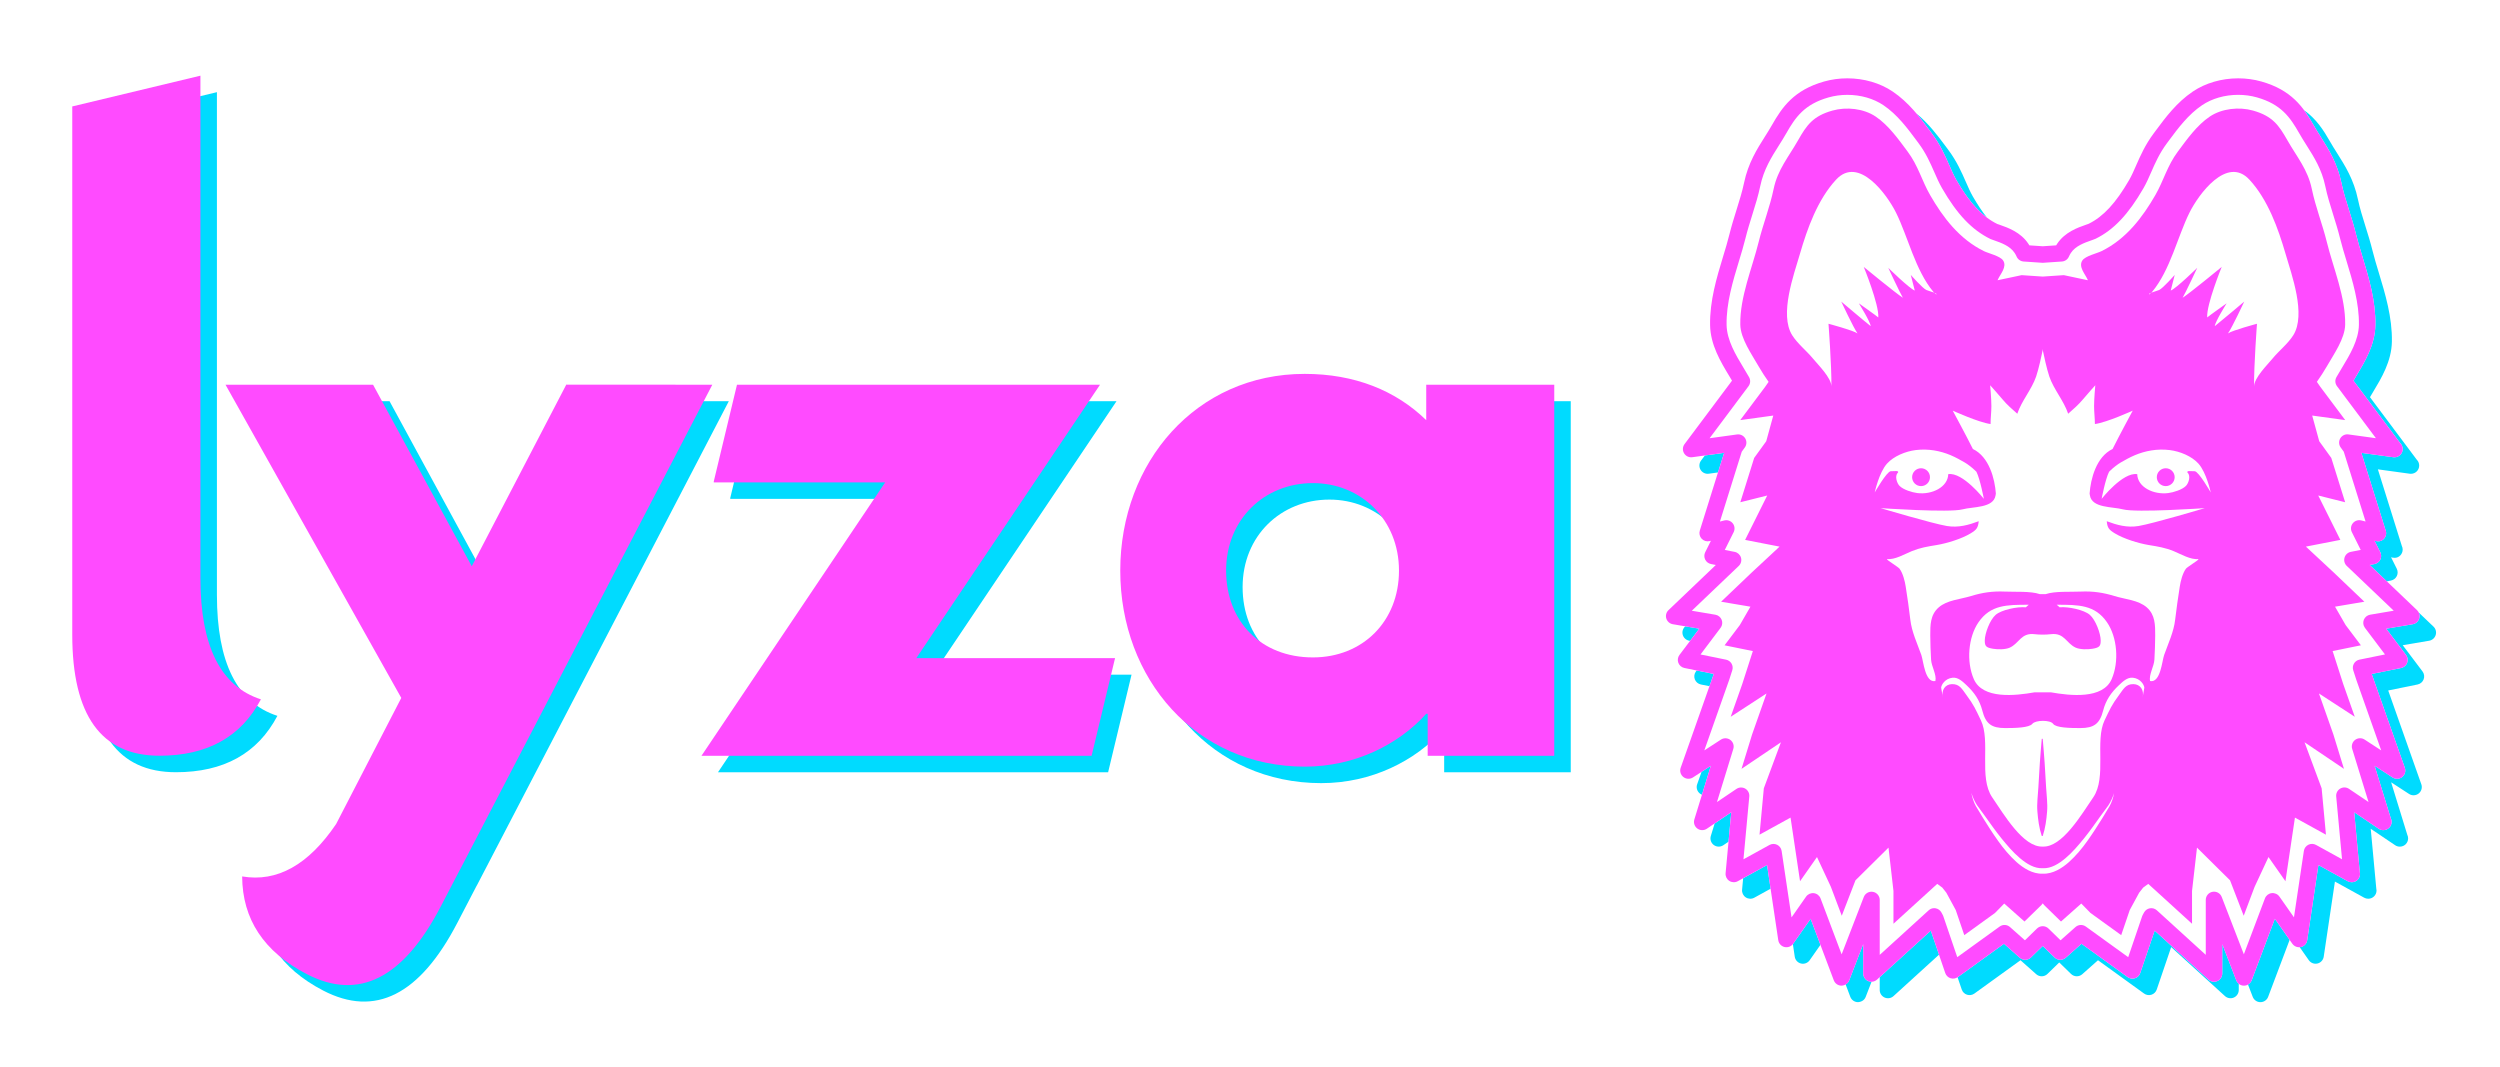
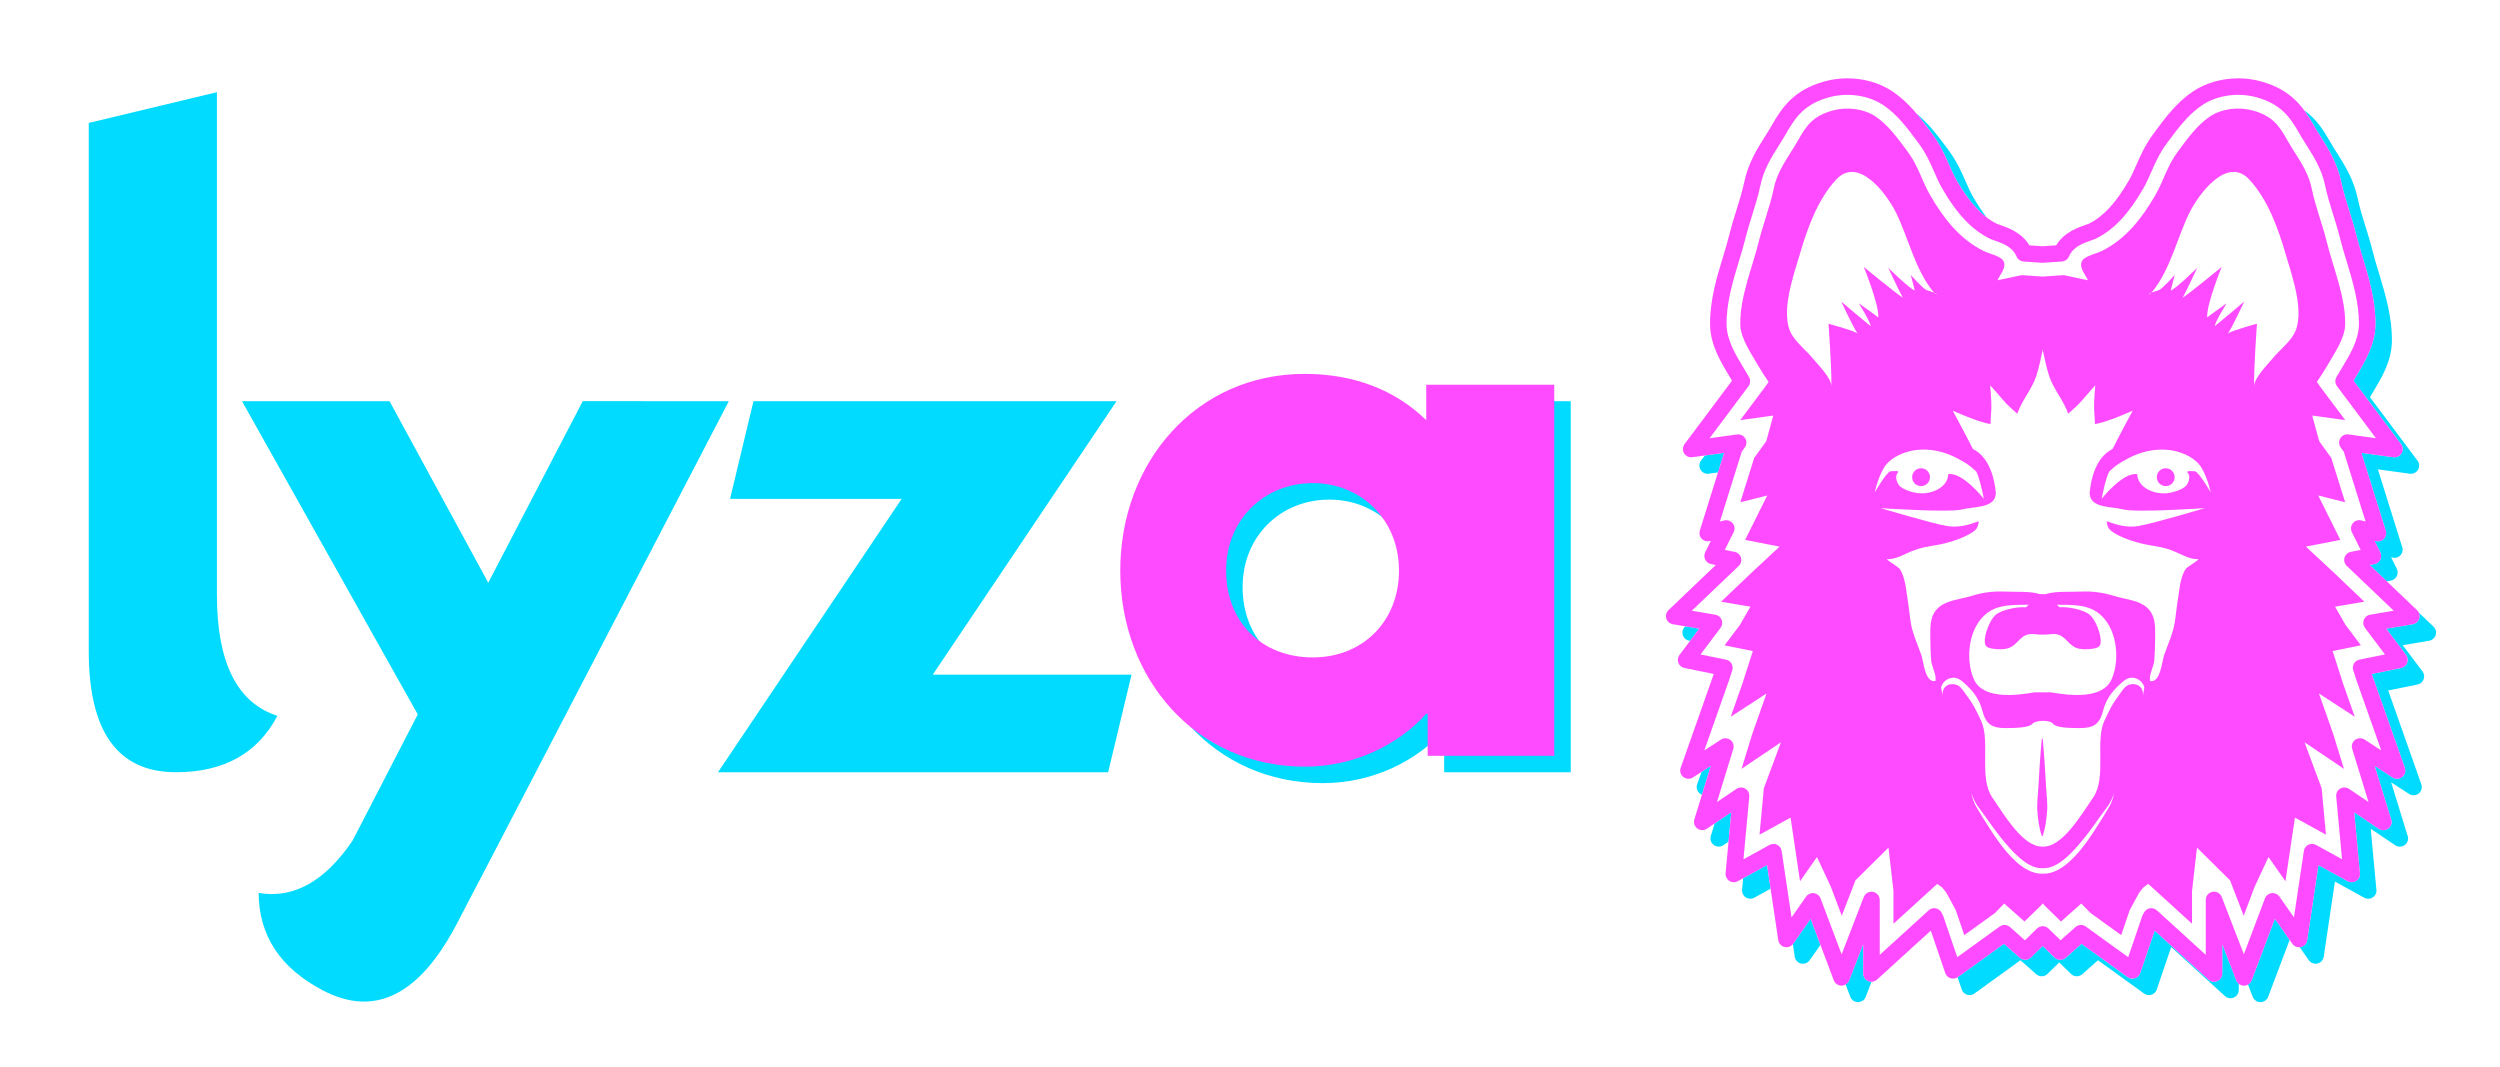
<svg xmlns="http://www.w3.org/2000/svg" version="1.1" x="0px" y="0px" width="454.667px" height="194px" viewBox="0 0 454.667 194" enable-background="new 0 0 454.667 194" xml:space="preserve">
  <g id="Layer_4">
-     <path fill="#00DBFF" d="M240.284,70.997c9.076,0,16.575,3.025,22.1,8.419v-6.447h23.284v67.484h-23.021v-7.631h-0.264   c-4.998,5.526-12.891,9.604-22.1,9.604c-19.731,0-33.544-15.918-33.544-35.648C206.74,87.044,220.552,70.997,240.284,70.997z    M241.774,122.562c9.077,0,15.655-6.578,15.655-15.785c0-9.339-6.973-15.917-15.655-15.917c-8.813,0-15.784,6.578-15.784,15.917   C225.99,115.984,232.304,122.562,241.774,122.562z" />
+     <path fill="#00DBFF" d="M240.284,70.997c9.076,0,16.575,3.025,22.1,8.419v-6.447h23.284v67.484h-23.021v-7.631c-4.998,5.526-12.891,9.604-22.1,9.604c-19.731,0-33.544-15.918-33.544-35.648C206.74,87.044,220.552,70.997,240.284,70.997z    M241.774,122.562c9.077,0,15.655-6.578,15.655-15.785c0-9.339-6.973-15.917-15.655-15.917c-8.813,0-15.784,6.578-15.784,15.917   C225.99,115.984,232.304,122.562,241.774,122.562z" />
    <path fill="#00DBFF" d="M16.142,22.357l23.308-5.594v91.422c0,12.307,3.667,19.641,11.001,22.002   c-3.605,6.837-9.759,10.255-18.46,10.255c-10.567,0-15.849-7.334-15.849-22.002V22.357z" />
    <path fill="#00DBFF" d="M105.987,72.952l-17.189,33.03l-17.95-33.013H44.013l31.966,56.96l-11.846,22.928   c-5.03,7.431-10.727,10.621-17.094,9.537c0.043,7.789,3.952,13.703,11.728,17.75c9.445,4.915,17.576,0.817,24.397-12.292   l3.532-6.787l0.014-0.003l45.834-88.093L105.987,72.952z" />
    <polygon fill="#00DBFF" points="201.528,140.453 205.791,122.695 169.643,122.695 203.055,72.969 137.032,72.969 132.81,90.563    132.81,90.727 163.985,90.727 130.573,140.453  " />
    <path fill="#00DBFF" d="M306.043,115.486c0.166,0.542,0.625,0.944,1.185,1.04l0.141,0.023l1.667-2.211l-2.538-0.429l-0.055,0.052   C306.032,114.353,305.877,114.943,306.043,115.486z" />
    <path fill="#00DBFF" d="M314.856,147.724l-3.014,2.032l-0.7,2.277c-0.187,0.608,0.029,1.268,0.54,1.646s1.205,0.395,1.732,0.039   l0.943-0.637L314.856,147.724z" />
    <path fill="#00DBFF" d="M309.271,85.429c0.308,0.521,0.892,0.81,1.497,0.724l1.673-0.23l1.114-3.566l-3.497,0.481l-0.696,0.931   C309,84.253,308.963,84.908,309.271,85.429z" />
-     <path fill="#00DBFF" d="M308.567,121.939l-0.131,0.173c-0.31,0.412-0.387,0.953-0.205,1.435c0.184,0.481,0.6,0.836,1.104,0.938   l1.553,0.315l0.786-2.229L308.567,121.939z" />
    <path fill="#00DBFF" d="M420.772,22.772c0.393,0.693,0.801,1.338,1.199,1.968l0.074,0.118c1.425,2.253,3.04,4.808,3.784,8.395   c0.328,1.579,0.83,3.184,1.361,4.882c0.464,1.487,0.926,2.967,1.31,4.524c0.309,1.244,0.709,2.565,1.133,3.963   c1.157,3.813,2.454,8.086,2.371,12.522c-0.063,3.571-1.917,6.647-3.408,9.12l-0.087,0.146c-0.17,0.283-0.335,0.557-0.489,0.821   l8.509,11.372c0.273,0.271,0.442,0.648,0.442,1.064c0,0.829-0.671,1.5-1.5,1.5c-0.006-0.001-0.014,0-0.02,0   c-0.067,0-0.136-0.004-0.205-0.014l-5.789-0.796l4.352,13.921c0.101,0.202,0.158,0.43,0.158,0.671c0,0.831-0.674,1.538-1.508,1.5   c-0.129-0.001-0.252-0.014-0.377-0.045l-0.227-0.057l1.042,2.09c0.208,0.419,0.21,0.912,0.003,1.332   c-0.207,0.421-0.6,0.72-1.059,0.81l-0.879,0.171l3.121,2.977l0.758-0.147c0.459-0.09,0.852-0.389,1.059-0.81   c0.207-0.42,0.205-0.913-0.003-1.332l-1.042-2.09l0.227,0.057c0.125,0.031,0.248,0.044,0.377,0.045   c0.834,0.038,1.508-0.669,1.508-1.5c0-0.241-0.058-0.469-0.158-0.671l-4.352-13.921l5.789,0.796   c0.069,0.01,0.138,0.014,0.205,0.014c0.006,0,0.014-0.001,0.02,0c0.829,0,1.5-0.671,1.5-1.5c0-0.416-0.169-0.792-0.442-1.064   l-8.509-11.372c0.154-0.264,0.319-0.539,0.489-0.821l0.087-0.146c1.491-2.472,3.346-5.549,3.408-9.12   c0.083-4.437-1.214-8.709-2.371-12.522c-0.424-1.398-0.824-2.719-1.133-3.963c-0.384-1.558-0.846-3.037-1.31-4.524   c-0.531-1.699-1.033-3.303-1.361-4.882c-0.744-3.587-2.359-6.142-3.784-8.395l-0.074-0.118c-0.398-0.63-0.807-1.274-1.199-1.968   c-1.201-2.113-2.515-4.139-4.737-5.732C419.68,20.914,420.239,21.833,420.772,22.772z" />
    <path fill="#00DBFF" d="M350.957,23.752l0.377,0.507c1.548,2.074,2.421,4.068,3.191,5.827c0.419,0.957,0.811,1.848,1.263,2.634   c1.843,3.2,3.617,5.392,5.565,6.849c-0.856-1.084-1.703-2.353-2.565-3.849c-0.452-0.786-0.844-1.677-1.263-2.634   c-0.771-1.759-1.644-3.753-3.191-5.827l-0.377-0.507c-1.501-2.022-3.179-4.267-5.427-6.114   C349.413,21.682,350.208,22.745,350.957,23.752z" />
    <path fill="#00DBFF" d="M309.145,144.313c0.118,0.093,0.248,0.161,0.383,0.214l1.615-5.253l-1.688,1.1l-0.798,2.261   C308.444,143.241,308.639,143.915,309.145,144.313z" />
    <path fill="#00DBFF" d="M329.292,167.104l-3.173,4.529c-0.016,0.022-0.038,0.037-0.056,0.059l0.344,2.301   c0.09,0.607,0.541,1.098,1.139,1.239c0.602,0.142,1.222-0.097,1.573-0.599l1.957-2.794L329.292,167.104z" />
    <path fill="#00DBFF" d="M406.701,178.301l-2.545-6.59v5.337c0,0.594-0.351,1.132-0.894,1.372c-0.544,0.24-1.178,0.138-1.616-0.264   l-9.782-8.906l-2.626,7.714c-0.153,0.45-0.511,0.802-0.964,0.946c-0.451,0.145-0.948,0.065-1.334-0.214l-8.385-6.057l-2.861,2.538   c-0.589,0.521-1.48,0.501-2.043-0.049l-2.145-2.09l-2.143,2.09c-0.563,0.551-1.455,0.57-2.043,0.049l-2.861-2.539l-8.385,6.058   c-0.019,0.014-0.04,0.021-0.06,0.033l0.762,2.235c0.153,0.449,0.511,0.801,0.965,0.945c0.452,0.145,0.948,0.065,1.333-0.214   l8.385-6.058l2.861,2.539c0.588,0.521,1.479,0.502,2.043-0.049l2.143-2.09l2.145,2.09c0.563,0.55,1.454,0.57,2.043,0.049   l2.861-2.538l8.385,6.057c0.386,0.279,0.883,0.358,1.334,0.214c0.453-0.145,0.811-0.496,0.964-0.946l2.626-7.714l9.782,8.906   c0.438,0.401,1.072,0.504,1.616,0.264c0.543-0.24,0.894-0.778,0.894-1.372v-1.141C406.96,178.748,406.796,178.547,406.701,178.301z   " />
    <path fill="#00DBFF" d="M413.722,167.102l-4.219,11.188c-0.127,0.336-0.372,0.594-0.671,0.764l0.868,2.248   c0.224,0.578,0.78,0.959,1.399,0.959c0.002,0,0.004,0,0.006,0c0.622-0.002,1.178-0.389,1.397-0.971l3.905-10.355L413.722,167.102z" />
    <path fill="#00DBFF" d="M442.573,113.961l-2.7-2.575c0.167,0.337,0.213,0.728,0.099,1.1c-0.166,0.542-0.624,0.944-1.184,1.04   l-4.811,0.813l3.598,4.773c0.311,0.412,0.388,0.953,0.205,1.435c-0.182,0.481-0.599,0.836-1.104,0.938l-5.336,1.086l0.039,0.125   l5.98,16.94c0.213,0.606,0.018,1.28-0.488,1.678s-1.207,0.428-1.744,0.079l-3.259-2.121l2.935,9.539   c0.099,0.2,0.154,0.426,0.154,0.665c0,0.829-0.671,1.5-1.5,1.5c-0.006,0-0.014,0-0.02,0c-0.293,0-0.585-0.085-0.839-0.257   l-4.442-2.995l1.008,10.844c0.031,0.122,0.049,0.25,0.049,0.382c0,0.828-0.672,1.5-1.5,1.5c-0.008,0-0.014,0-0.021,0   c-0.249,0-0.498-0.063-0.724-0.187l-5.324-2.935l-2.036,13.664c-0.091,0.606-0.542,1.098-1.14,1.238   c-0.08,0.019-0.16,0.014-0.241,0.02l1.669,2.381c0.354,0.503,0.978,0.74,1.572,0.6c0.598-0.141,1.049-0.632,1.14-1.238   l2.036-13.664l5.324,2.935c0.226,0.124,0.475,0.187,0.724,0.187c0.007,0,0.013,0,0.021,0c0.828,0,1.5-0.672,1.5-1.5   c0-0.132-0.018-0.26-0.049-0.382l-1.008-10.844l4.442,2.995c0.254,0.172,0.546,0.257,0.839,0.257c0.006,0,0.014,0,0.02,0   c0.829,0,1.5-0.671,1.5-1.5c0-0.239-0.056-0.465-0.154-0.665l-2.935-9.539l3.259,2.121c0.537,0.349,1.238,0.318,1.744-0.079   s0.701-1.071,0.488-1.678l-5.98-16.94l-0.039-0.125l5.336-1.086c0.505-0.103,0.922-0.457,1.104-0.938   c0.183-0.481,0.105-1.022-0.205-1.435l-3.598-4.773l4.811-0.813c0.56-0.096,1.018-0.498,1.184-1.04   C443.138,114.943,442.984,114.352,442.573,113.961z" />
-     <path fill="#00DBFF" d="M351.149,169.251l-9.291,8.459v2.338c0,0.594,0.351,1.132,0.894,1.372c0.544,0.24,1.177,0.138,1.616-0.264   l8.271-7.531L351.149,169.251z" />
    <path fill="#00DBFF" d="M321.368,157.329l-4.348,2.396l-0.193,2.086c-0.052,0.554,0.207,1.089,0.672,1.394s1.06,0.326,1.545,0.059   l2.966-1.634L321.368,157.329z" />
    <path fill="#00DBFF" d="M339.751,178.42c-0.543-0.24-0.894-0.778-0.894-1.372v-5.341l-2.549,6.592   c-0.127,0.33-0.36,0.572-0.651,0.736l0.849,2.252c0.221,0.583,0.775,0.969,1.398,0.972c0.65-0.038,1.181-0.379,1.404-0.96   l1.069-2.766C340.167,178.537,339.954,178.509,339.751,178.42z" />
  </g>
  <g id="Layer_3">
    <path fill="#FF4BFF" d="M408.1,179.26c-0.619,0-1.176-0.381-1.399-0.959l-2.545-6.59v5.337c0,0.594-0.351,1.132-0.894,1.372   c-0.544,0.24-1.178,0.138-1.616-0.264l-9.782-8.906l-2.626,7.714c-0.153,0.45-0.511,0.802-0.964,0.946   c-0.451,0.145-0.948,0.065-1.334-0.214l-8.385-6.057l-2.861,2.538c-0.589,0.521-1.48,0.501-2.043-0.049l-2.145-2.09l-2.143,2.09   c-0.563,0.551-1.455,0.57-2.043,0.049l-2.861-2.539l-8.385,6.058c-0.385,0.279-0.881,0.358-1.333,0.214   c-0.454-0.145-0.812-0.496-0.965-0.945l-2.628-7.714l-9.781,8.905c-0.439,0.401-1.072,0.504-1.616,0.264   c-0.543-0.24-0.894-0.778-0.894-1.372v-5.341l-2.549,6.592c-0.224,0.581-0.754,0.922-1.404,0.96   c-0.623-0.003-1.178-0.389-1.398-0.972l-4.215-11.184l-3.173,4.529c-0.352,0.502-0.972,0.74-1.573,0.599   c-0.598-0.142-1.049-0.632-1.139-1.239l-2.039-13.664l-5.324,2.934c-0.485,0.268-1.08,0.246-1.545-0.059s-0.724-0.84-0.672-1.394   l1.029-11.086l-4.441,2.995c-0.527,0.355-1.222,0.34-1.732-0.039s-0.727-1.038-0.54-1.646l3.001-9.76l-3.253,2.117   c-0.538,0.348-1.241,0.318-1.745-0.078c-0.506-0.398-0.701-1.072-0.488-1.679l6.018-17.063l-5.339-1.086   c-0.505-0.103-0.921-0.457-1.104-0.938c-0.182-0.481-0.104-1.022,0.205-1.435l3.6-4.773l-4.808-0.813   c-0.56-0.096-1.019-0.498-1.185-1.04c-0.166-0.543-0.012-1.133,0.399-1.524l8.608-8.212l-0.879-0.171   c-0.459-0.09-0.852-0.389-1.059-0.81c-0.207-0.42-0.205-0.913,0.003-1.332l1.041-2.09l-0.228,0.057   c-0.524,0.133-1.082-0.031-1.454-0.425c-0.372-0.395-0.503-0.959-0.341-1.477l4.42-14.145l-5.787,0.796   c-0.605,0.085-1.189-0.204-1.497-0.724c-0.308-0.521-0.271-1.176,0.091-1.66l8.631-11.538c-0.166-0.288-0.348-0.587-0.533-0.896   c-1.533-2.543-3.389-5.619-3.452-9.191c-0.08-4.431,1.215-8.699,2.357-12.465c0.433-1.423,0.837-2.756,1.147-4.017   c0.389-1.572,0.854-3.065,1.305-4.509c0.541-1.732,1.039-3.33,1.366-4.901c0.745-3.585,2.361-6.141,3.786-8.395   c0.449-0.709,0.869-1.371,1.272-2.082c1.878-3.305,4.018-6.4,9.51-7.955c1.347-0.381,2.765-0.574,4.216-0.574   c3.021,0,5.947,0.851,8.24,2.397c2.944,1.987,4.966,4.709,6.749,7.111l0.377,0.507c1.548,2.074,2.421,4.068,3.191,5.827   c0.419,0.957,0.811,1.848,1.263,2.634c2.421,4.203,4.721,6.675,7.457,8.016c0-0.002,0.098,0.029,0.216,0.07l0.184,0.063   c1.535,0.539,3.849,1.35,5.249,3.47c0.061,0.092,0.119,0.185,0.176,0.279l2.438,0.165l2.439-0.165   c0.057-0.095,0.116-0.189,0.178-0.282c1.398-2.118,3.713-2.93,5.244-3.467l0.153-0.053c0.128-0.044,0.245-0.082,0.339-0.123   c2.654-1.301,4.944-3.769,7.367-7.974c0.453-0.787,0.844-1.68,1.256-2.624c0.773-1.764,1.648-3.76,3.2-5.84l0.372-0.5   c1.783-2.403,3.805-5.126,6.746-7.112c2.298-1.548,5.226-2.399,8.245-2.399c1.45,0,2.868,0.193,4.214,0.574   c5.49,1.553,7.633,4.648,9.512,7.954c0.393,0.693,0.801,1.338,1.199,1.968l0.074,0.118c1.425,2.253,3.04,4.808,3.784,8.395   c0.328,1.579,0.83,3.184,1.361,4.882c0.464,1.487,0.926,2.967,1.31,4.524c0.309,1.244,0.709,2.565,1.133,3.963   c1.157,3.813,2.454,8.086,2.371,12.522c-0.063,3.571-1.917,6.647-3.408,9.12l-0.087,0.146c-0.17,0.283-0.335,0.557-0.489,0.821   l8.509,11.372c0.273,0.271,0.442,0.648,0.442,1.064c0,0.829-0.671,1.5-1.5,1.5c-0.006-0.001-0.014,0-0.02,0   c-0.067,0-0.136-0.004-0.205-0.014l-5.789-0.796l4.352,13.921c0.101,0.202,0.158,0.43,0.158,0.671c0,0.831-0.674,1.538-1.508,1.5   c-0.129-0.001-0.252-0.014-0.377-0.045l-0.227-0.057l1.042,2.09c0.208,0.419,0.21,0.912,0.003,1.332   c-0.207,0.421-0.6,0.72-1.059,0.81l-0.879,0.171l8.609,8.212c0.411,0.391,0.565,0.981,0.398,1.524   c-0.166,0.542-0.624,0.944-1.184,1.04l-4.811,0.813l3.598,4.773c0.311,0.412,0.388,0.953,0.205,1.435   c-0.182,0.481-0.599,0.836-1.104,0.938l-5.336,1.086l0.039,0.125l5.98,16.94c0.213,0.606,0.018,1.28-0.488,1.678   s-1.207,0.428-1.744,0.079l-3.259-2.121l2.935,9.539c0.099,0.2,0.154,0.426,0.154,0.665c0,0.829-0.671,1.5-1.5,1.5   c-0.006,0-0.014,0-0.02,0c-0.293,0-0.585-0.085-0.839-0.257l-4.442-2.995l1.008,10.844c0.031,0.122,0.049,0.25,0.049,0.382   c0,0.828-0.672,1.5-1.5,1.5c-0.008,0-0.014,0-0.021,0c-0.249,0-0.498-0.063-0.724-0.187l-5.324-2.935l-2.036,13.664   c-0.091,0.606-0.542,1.098-1.14,1.238c-0.595,0.141-1.219-0.097-1.572-0.6l-3.175-4.529l-4.219,11.188   c-0.22,0.582-0.775,0.969-1.397,0.971C408.104,179.26,408.102,179.26,408.1,179.26z M351.762,165.165   c0.084,0,0.168,0.007,0.252,0.021c0.455,0.077,0.849,0.359,1.068,0.766l0.244,0.453c0.039,0.072,0.072,0.149,0.1,0.229l2.536,7.443   l7.716-5.573c0.569-0.412,1.349-0.371,1.873,0.094l2.717,2.411l2.191-2.139c0.582-0.568,1.512-0.568,2.094,0l2.193,2.139   l2.717-2.41c0.524-0.466,1.304-0.506,1.873-0.094l7.715,5.572l2.534-7.443c0.027-0.08,0.062-0.158,0.103-0.234l0.246-0.451   c0.221-0.404,0.613-0.686,1.068-0.762c0.453-0.078,0.918,0.059,1.259,0.369l8.895,8.099v-9.989c0-0.723,0.515-1.342,1.226-1.475   s1.414,0.26,1.674,0.934l4.028,10.43l3.834-10.166c0.196-0.521,0.664-0.889,1.216-0.959c0.547-0.064,1.097,0.172,1.416,0.627   l2.646,3.776l1.801-12.079c0.072-0.485,0.378-0.904,0.818-1.123c0.439-0.218,0.959-0.205,1.389,0.031l4.734,2.609l-1.061-11.421   c-0.055-0.577,0.229-1.134,0.729-1.429c0.498-0.295,1.123-0.277,1.604,0.047l3.547,2.391l-2.972-9.658   c-0.186-0.604,0.026-1.259,0.53-1.639s1.193-0.404,1.721-0.061l3.024,1.969l-4.522-12.816l-0.566-1.76   c-0.13-0.406-0.081-0.848,0.135-1.216c0.215-0.368,0.577-0.627,0.994-0.712l4.648-0.945l-3.652-4.848   c-0.314-0.418-0.389-0.971-0.195-1.457s0.627-0.837,1.144-0.924l4.292-0.726l-8.543-8.147c-0.406-0.388-0.563-0.969-0.404-1.507   c0.157-0.538,0.602-0.943,1.152-1.051l1.792-0.35l-1.614-3.24c-0.261-0.524-0.193-1.152,0.174-1.608   c0.366-0.456,0.966-0.657,1.533-0.516l0.791,0.198l-3.969-12.7l-0.561-0.774c-0.352-0.487-0.379-1.136-0.07-1.651   c0.31-0.515,0.891-0.801,1.49-0.713l4.992,0.687l-7.079-9.462c-0.367-0.49-0.399-1.155-0.08-1.679   c0.14-0.23,0.272-0.456,0.399-0.678c0.186-0.323,0.389-0.66,0.598-1.009l0.088-0.146c1.307-2.167,2.932-4.861,2.979-7.627   c0.073-3.964-1.149-7.996-2.229-11.554c-0.449-1.48-0.861-2.838-1.188-4.159c-0.362-1.47-0.811-2.905-1.244-4.292   c-0.57-1.826-1.094-3.499-1.452-5.223c-0.634-3.054-2.031-5.264-3.383-7.402l-0.075-0.119c-0.422-0.669-0.854-1.354-1.271-2.088   c-1.675-2.946-3.308-5.301-7.718-6.548c-1.081-0.306-2.225-0.46-3.398-0.46c-2.429,0-4.761,0.67-6.567,1.887   c-2.516,1.698-4.375,4.203-6.015,6.412l-0.375,0.505c-1.349,1.807-2.149,3.635-2.856,5.249c-0.447,1.023-0.869,1.989-1.406,2.921   c-2.739,4.754-5.424,7.591-8.705,9.198c-0.213,0.095-0.408,0.164-0.623,0.238l-0.138,0.048c-1.289,0.452-2.893,1.014-3.733,2.288   c-0.145,0.219-0.266,0.442-0.361,0.664c-0.224,0.516-0.717,0.865-1.277,0.902l-3.381,0.228c-0.068,0.005-0.135,0.005-0.203,0   l-3.379-0.228c-0.563-0.038-1.056-0.388-1.277-0.905c-0.095-0.219-0.215-0.44-0.357-0.656c-0.845-1.278-2.447-1.84-3.735-2.292   l-0.171-0.059c-0.197-0.068-0.371-0.13-0.489-0.181c-3.376-1.651-6.071-4.493-8.808-9.245c-0.534-0.928-0.957-1.893-1.404-2.914   c-0.713-1.625-1.513-3.451-2.856-5.252l-0.376-0.506c-1.644-2.214-3.502-4.717-6.021-6.417c-1.803-1.215-4.133-1.884-6.563-1.884   c-1.176,0-2.318,0.155-3.399,0.46c-4.412,1.249-6.043,3.602-7.718,6.549c-0.428,0.753-0.871,1.457-1.307,2.145   c-1.391,2.198-2.788,4.409-3.423,7.462c-0.356,1.714-0.876,3.381-1.427,5.145c-0.45,1.441-0.902,2.891-1.269,4.374   c-0.329,1.338-0.746,2.709-1.187,4.16c-1.082,3.563-2.304,7.592-2.232,11.55c0.051,2.767,1.674,5.461,2.979,7.625   c0.271,0.45,0.49,0.813,0.688,1.158c0.129,0.224,0.262,0.451,0.402,0.682c0.316,0.523,0.284,1.186-0.082,1.676l-7.079,9.463   l4.991-0.687c0.597-0.088,1.18,0.199,1.49,0.713c0.309,0.515,0.281,1.165-0.07,1.651l-0.561,0.774l-3.969,12.7l0.793-0.198   c0.567-0.141,1.166,0.06,1.533,0.516c0.366,0.456,0.434,1.084,0.173,1.608l-1.614,3.24l1.792,0.35   c0.55,0.107,0.995,0.513,1.152,1.051c0.157,0.539,0.001,1.12-0.404,1.507l-8.542,8.147l4.291,0.726   c0.517,0.087,0.95,0.438,1.144,0.924c0.194,0.486,0.12,1.039-0.196,1.457l-3.652,4.848l4.648,0.945   c0.418,0.085,0.78,0.344,0.996,0.712c0.215,0.368,0.264,0.811,0.133,1.217l-0.553,1.72l-4.533,12.854l3.02-1.965   c0.529-0.344,1.217-0.32,1.722,0.059c0.504,0.381,0.716,1.035,0.53,1.639l-2.97,9.658l3.546-2.391   c0.48-0.324,1.105-0.342,1.604-0.047c0.499,0.295,0.783,0.852,0.729,1.429l-1.061,11.419l4.734-2.608   c0.432-0.237,0.95-0.249,1.391-0.03c0.439,0.217,0.745,0.637,0.817,1.123l1.802,12.08l2.646-3.775   c0.32-0.456,0.869-0.693,1.416-0.628c0.552,0.069,1.02,0.438,1.217,0.96l3.83,10.164l4.031-10.428   c0.26-0.675,0.967-1.064,1.674-0.935c0.71,0.132,1.225,0.753,1.225,1.475v9.988l8.895-8.099   C351.031,165.301,351.391,165.165,351.762,165.165z" />
    <path fill="#FF4BFF" d="M237.284,67.997c9.076,0,16.575,3.025,22.1,8.419v-6.447h23.284v67.484h-23.021v-7.631h-0.264   c-4.998,5.526-12.891,9.604-22.1,9.604c-19.731,0-33.544-15.918-33.544-35.648C203.74,84.044,217.552,67.997,237.284,67.997z    M238.774,119.562c9.077,0,15.655-6.578,15.655-15.785c0-9.339-6.973-15.917-15.655-15.917c-8.813,0-15.784,6.578-15.784,15.917   C222.99,112.984,229.304,119.562,238.774,119.562z" />
-     <path fill="#FF4BFF" d="M13.142,19.357l23.308-5.594v91.422c0,12.307,3.667,19.641,11.001,22.002   c-3.605,6.837-9.759,10.255-18.46,10.255c-10.567,0-15.849-7.334-15.849-22.002V19.357z" />
-     <path fill="#FF4BFF" d="M102.987,69.952l-17.189,33.03l-17.95-33.013H41.013l31.966,56.96l-11.846,22.928   c-5.03,7.431-10.727,10.621-17.094,9.537c0.043,7.789,3.952,13.703,11.728,17.75c9.445,4.915,17.576,0.817,24.397-12.292   l3.532-6.787l0.014-0.003l45.834-88.093L102.987,69.952z" />
-     <polygon fill="#FF4BFF" points="198.528,137.453 202.791,119.695 166.643,119.695 200.055,69.969 134.032,69.969 129.81,87.563    129.81,87.727 160.985,87.727 127.573,137.453  " />
    <path fill="#FF4BFF" d="M426.591,113.675l-1.927-3.342l5.336-0.901l-5.539-5.283l-5.096-4.74l6.266-1.223l-4.021-8.071l4.893,1.224   l-2.52-8.06l-2.193-3.036l-1.28-4.669l6.006,0.826l-4.552-6.084l-0.604-0.871c0.661-0.94,1.284-1.891,1.812-2.813   c1.253-2.19,3.29-5.046,3.335-7.588c0.093-5.032-2.158-10.26-3.345-15.066c-0.796-3.221-2.034-6.322-2.718-9.608   c-0.736-3.55-2.717-5.822-4.453-8.879c-1.553-2.731-2.695-4.381-6.227-5.38c-2.563-0.725-5.701-0.379-7.885,1.091   c-2.342,1.581-4.133,4.124-5.789,6.344c-1.959,2.625-2.59,5.299-4.098,7.92c-2.327,4.039-5.299,8.004-9.805,10.21   c-0.811,0.398-2.936,0.875-3.477,1.694c-0.755,1.141,0.508,2.469,0.941,3.445c0.021,0.049,0.045,0.102,0.066,0.151l-4.375-0.928   l-3.838,0.259l-3.836-0.259l-4.378,0.929c0.021-0.049,0.045-0.103,0.066-0.151c0.436-0.976,1.699-2.304,0.944-3.445   c-0.541-0.819-2.668-1.296-3.478-1.694c-4.505-2.206-7.478-6.171-9.804-10.21c-1.51-2.621-2.141-5.295-4.099-7.92   c-1.656-2.221-3.447-4.763-5.791-6.344c-2.182-1.471-5.319-1.816-7.884-1.091c-3.529,0.999-4.674,2.649-6.225,5.38   c-1.738,3.058-3.718,5.33-4.456,8.879c-0.684,3.286-1.921,6.387-2.715,9.608c-1.187,4.806-3.438,10.034-3.347,15.066   c0.046,2.542,2.084,5.398,3.337,7.588c0.527,0.922,1.149,1.874,1.811,2.813l-0.604,0.871l-4.552,6.084l6.006-0.826l-1.28,4.669   l-2.194,3.036l-2.519,8.06l4.892-1.224l-4.021,8.071l6.267,1.223l-5.097,4.74l-5.538,5.283l5.336,0.901l-1.928,3.342l-2.777,3.685   l5.146,1.047l-1.938,6.025l-2.09,5.925l6.512-4.237l-2.625,7.46l-1.922,6.249l7.166-4.832l-3.109,8.372L320,151.802l5.641-3.108   l1.727,11.573l3.083-4.399l2.527,5.423l1.979,5.252l2.49-6.442l6.008-5.947l0.902,7.884v5.96l7.961-7.249l0.924,0.677l0.73,0.928   l1.711,3.154l1.555,4.564l5.586-4.035l1.676-1.713l3.687,3.271l3.076-3.001l0.243-0.304l0.244,0.304l3.076,3.001l3.688-3.271   l1.675,1.713l5.586,4.035l1.554-4.564l1.713-3.154l0.729-0.928l0.925-0.677l7.961,7.249v-5.96l0.903-7.884l6.008,5.947l2.488,6.442   l1.98-5.252l2.527-5.423l3.084,4.399l1.726-11.573l5.64,3.108l-0.783-8.434l-3.108-8.372l7.165,4.832l-1.922-6.249l-2.623-7.46   l6.512,4.237l-2.091-5.925l-1.938-6.025l5.145-1.047L426.591,113.675z M337.815,60.639c-0.745-0.553-5.273-1.757-5.273-1.757   s0.563,7.424,0.534,11.42c-0.006-1.594-2.441-3.969-3.385-5.12c-1.13-1.379-2.765-2.656-3.741-4.201   c-2.389-3.775,0.3-11.033,1.416-14.869c1.311-4.518,3.187-9.801,6.557-13.439c4.095-4.422,9.275,2.717,10.907,6.013   c2.165,4.373,3.483,10.415,6.776,14.38l0.182,0.165c0.288,0.111,0.466,0.218,0.352,0.32l-0.352-0.32   c-0.408-0.157-1.044-0.321-1.439-0.487c-0.676-0.283-2.842-2.747-2.842-2.747s0.652,2.512,0.726,2.847   c-1.022-0.399-4.823-4.138-4.823-4.138s2.115,4.536,2.66,5.446c-1.299-0.828-7.114-5.608-7.114-5.608s2.793,6.805,2.646,9.189   c-0.378-0.331-3.538-2.567-3.538-2.567s2.135,3.418,2.147,4.143c-0.849-0.655-5.353-4.465-5.353-4.465   S337.045,59.522,337.815,60.639z M343.188,84.314c1.221-1.355,3.363-2.231,5.229-2.463c2.268-0.279,4.454,0.137,6.338,0.932   c0.932,0.394,1.83,0.902,2.576,1.333c0.564,0.328,1.367,0.95,1.906,1.482l0.205,0.193c0.688,1.372,1.353,4.928,1.353,4.928   s-3.853-4.909-6.473-4.486c-0.059,2.36-2.964,3.78-5.636,3.438c-0.982-0.125-2.535-0.61-3.22-1.301   c-0.48-0.483-0.924-1.779-0.312-2.393c0.141-0.141,0.037-0.305-0.245-0.307c-0.323-0.002-0.66,0.002-1.052,0.032   c-0.732,0.056-2.908,3.854-2.908,3.854S341.725,85.936,343.188,84.314z M383.661,146.617l-1.293,2.143   c-0.88,1.415-1.777,2.826-2.756,4.193c-0.973,1.37-2.061,2.674-3.336,3.828c-0.644,0.57-1.35,1.09-2.146,1.491   c-0.786,0.394-1.688,0.662-2.622,0.623c0.009,0,0.017,0.001,0.024,0.001h-0.049c0.008,0,0.017-0.001,0.024-0.001   c-0.938,0.038-1.841-0.23-2.628-0.626c-0.797-0.402-1.505-0.923-2.148-1.495c-1.278-1.157-2.365-2.466-3.34-3.838   c-0.98-1.37-1.879-2.783-2.761-4.201l-1.296-2.151c-0.41-0.749-0.654-1.564-0.813-2.384c0.262,0.793,0.59,1.563,1.039,2.248   l1.476,2.017c0.964,1.361,1.929,2.719,2.965,4.009c1.044,1.279,2.112,2.545,3.349,3.587c1.211,1.03,2.653,1.917,4.133,1.838   l0.023-0.001l0.025,0.001c1.475,0.078,2.915-0.804,4.124-1.832c1.235-1.039,2.302-2.302,3.344-3.578   c1.035-1.287,1.999-2.641,2.96-3.999l1.479-2.015c0.445-0.677,0.781-1.447,1.044-2.236   C384.323,145.057,384.075,145.865,383.661,146.617z M389.668,126.848c0.316-1.342-0.416-2.402-1.66-2.429   c-1.406-0.027-1.83,0.915-2.633,1.997c-1.353,1.819-1.664,2.6-2.617,4.577c-1.805,3.744,0.42,10.397-2.063,14.016   c-2.127,3.1-5.639,9.129-9.189,8.955c-3.551,0.174-7.063-5.855-9.189-8.955c-2.482-3.618-0.256-10.271-2.061-14.016   c-0.953-1.978-1.266-2.758-2.617-4.577c-0.805-1.082-1.229-2.024-2.635-1.997c-1.242,0.026-1.975,1.087-1.66,2.429l-0.314-1.785   c0.035-0.504,0.693-1.659,2.08-1.808c1.035-0.11,1.877,0.746,2.529,1.354c1.434,1.336,2.398,2.749,2.877,4.613   c0.613,2.39,1.646,3.192,4.158,3.192c1.869,0,4.368-0.062,4.943-0.774s3.278-0.725,3.779,0s3.074,0.774,4.943,0.774   c2.512,0,3.544-0.803,4.158-3.192c0.479-1.864,1.443-3.277,2.875-4.613c0.653-0.608,1.496-1.465,2.53-1.354   c1.388,0.148,2.046,1.304,2.08,1.808L389.668,126.848z M362.485,117.992c0.895,0.148,2.244,0.145,3.023-0.207   c1.727-0.778,2.041-2.749,4.518-2.448c0.897,0.109,2.064,0.109,2.962,0c2.476-0.301,2.79,1.67,4.517,2.448   c0.781,0.352,2.129,0.355,3.023,0.207c1.293-0.215,1.523-0.476,1.52-1.514c-0.004-1.268-0.919-3.74-1.983-4.663   c-1.03-0.894-3.891-1.516-5.48-1.365l-0.53-0.466c3.979,0,6.938,0.008,9.127,3.172c1.884,2.722,2.245,7.192,0.859,10.359   c-1.609,3.678-7.516,3.019-11.026,2.399H370c-3.512,0.619-9.416,1.278-11.025-2.399c-1.387-3.167-1.025-7.638,0.857-10.359   c2.189-3.164,5.148-3.172,9.129-3.172l-0.531,0.466c-1.59-0.15-4.45,0.472-5.48,1.365c-1.064,0.923-1.98,3.396-1.984,4.663   C360.962,117.516,361.192,117.777,362.485,117.992z M384.641,97.014c1.617,0.979,4.275,1.801,6.155,2.111   c1.677,0.274,2.955,0.473,4.549,1.121c1.257,0.512,3.062,1.595,4.466,1.425c0,0.021,0,0.042,0,0.063   c0.02,0.139-2.044,1.398-2.26,1.693c-0.621,0.849-0.969,2.253-1.121,3.245c-0.319,2.082-0.609,3.984-0.842,6.03   c-0.248,2.212-1.271,4.353-2.002,6.419c-0.387,1.093-0.662,5.118-2.555,4.737c-0.261-1.153,0.723-2.659,0.785-3.909   c0.071-1.417,0.143-2.927,0.143-4.395c0-1.859,0.018-3.726-1.523-5.082c-1.531-1.347-3.912-1.464-5.901-2.076   c-1.977-0.609-3.858-0.911-6.13-0.807c-1.891,0.088-4.668-0.111-6.352,0.458h-1.094c-1.683-0.569-4.459-0.37-6.351-0.458   c-2.271-0.104-4.153,0.197-6.13,0.807c-1.989,0.612-4.369,0.729-5.9,2.076c-1.542,1.356-1.525,3.223-1.525,5.082   c0,1.468,0.072,2.978,0.144,4.395c0.062,1.25,1.046,2.756,0.786,3.909c-1.894,0.381-2.17-3.645-2.555-4.737   c-0.732-2.066-1.755-4.207-2.004-6.419c-0.23-2.046-0.521-3.948-0.841-6.03c-0.151-0.992-0.5-2.396-1.12-3.245   c-0.217-0.295-2.28-1.555-2.261-1.693c0-0.021,0-0.042,0-0.063c1.404,0.17,3.208-0.913,4.466-1.425   c1.594-0.648,2.872-0.847,4.549-1.121c1.881-0.311,4.539-1.133,6.156-2.111c1.103-0.667,1.375-1.007,1.491-2.222   c-1.843,0.692-3.706,1.218-5.784,0.872c-2.619-0.437-12.048-3.249-12.048-3.249s12.494,0.856,14.88,0.222   c1.938-0.518,5.668-0.204,6.02-2.565l0.05-0.312c-0.187-2.645-1.2-6.677-4.179-8.104c-1.143-2.311-3.666-6.973-3.666-6.973   s4.676,2.136,6.883,2.438c0.002-1.111,0.146-2.128,0.148-3.263c0.004-1.287-0.221-3.792-0.221-3.792s1.622,1.809,2.255,2.575   c0.806,0.977,1.761,1.788,2.68,2.605c0.774-2.345,2.618-4.409,3.423-6.766c0.477-1.395,1.013-3.925,1.174-4.708   c0.004-0.156,0.006-0.243,0.006-0.243s0.01,0.042,0.021,0.105c0.014-0.063,0.021-0.105,0.021-0.105s0.002,0.087,0.008,0.243   c0.16,0.783,0.697,3.313,1.172,4.708c0.805,2.356,2.648,4.421,3.424,6.766c0.92-0.817,1.875-1.629,2.68-2.605   c0.633-0.767,2.255-2.575,2.255-2.575s-0.226,2.505-0.222,3.792c0.003,1.135,0.146,2.151,0.149,3.263   c2.208-0.302,6.882-2.438,6.882-2.438s-2.523,4.662-3.666,6.973c-2.979,1.428-3.991,5.46-4.178,8.104l0.051,0.312   c0.352,2.361,4.08,2.048,6.019,2.565c2.386,0.635,14.88-0.222,14.88-0.222s-9.428,2.813-12.049,3.249   c-2.076,0.346-3.94-0.18-5.783-0.872C383.265,96.007,383.538,96.347,384.641,97.014z M399.156,85.704   c-0.392-0.03-0.729-0.034-1.052-0.032c-0.281,0.002-0.386,0.166-0.244,0.307c0.611,0.613,0.168,1.909-0.313,2.393   c-0.686,0.69-2.236,1.176-3.22,1.301c-2.671,0.342-5.577-1.078-5.636-3.438c-2.621-0.423-6.473,4.486-6.473,4.486   s0.666-3.556,1.354-4.928l0.204-0.193c0.538-0.532,1.343-1.154,1.906-1.482c0.745-0.431,1.645-0.939,2.577-1.333   c1.883-0.795,4.068-1.211,6.338-0.932c1.863,0.231,4.007,1.107,5.229,2.463c1.461,1.622,2.238,5.243,2.238,5.243   S399.887,85.759,399.156,85.704z M417.064,60.982c-0.977,1.544-2.612,2.821-3.741,4.201c-0.942,1.151-3.379,3.525-3.385,5.12   c-0.028-3.996,0.533-11.42,0.533-11.42s-4.529,1.204-5.273,1.757c0.77-1.117,2.959-5.795,2.959-5.795s-4.506,3.81-5.354,4.465   c0.012-0.725,2.146-4.143,2.146-4.143s-3.159,2.236-3.536,2.567c-0.148-2.384,2.645-9.189,2.645-9.189s-5.813,4.78-7.112,5.608   c0.543-0.91,2.659-5.446,2.659-5.446s-3.799,3.739-4.822,4.138c0.072-0.334,0.725-2.847,0.725-2.847s-2.164,2.463-2.84,2.747   c-0.396,0.166-1.031,0.33-1.439,0.487l-0.354,0.32c-0.113-0.102,0.065-0.209,0.354-0.32l0.182-0.165   c3.291-3.965,4.609-10.007,6.775-14.38c1.632-3.296,6.811-10.436,10.908-6.013c3.369,3.638,5.244,8.921,6.557,13.439   C416.764,49.949,419.451,57.207,417.064,60.982z" />
    <path fill="#FF4BFF" d="M371.503,134.361c0.141,1.474,0.233,2.947,0.353,4.42l0.264,4.419c0.076,1.474,0.305,2.947,0.176,4.42   c-0.118,1.474-0.307,2.946-0.792,4.42h-0.176c-0.485-1.474-0.674-2.946-0.792-4.42c-0.129-1.473,0.1-2.946,0.176-4.42l0.264-4.419   c0.119-1.473,0.212-2.946,0.353-4.42H371.503z" />
    <circle fill="#FF4BFF" cx="349.375" cy="86.784" r="1.624" />
    <circle fill="#FF4BFF" cx="393.875" cy="86.784" r="1.624" />
  </g>
</svg>